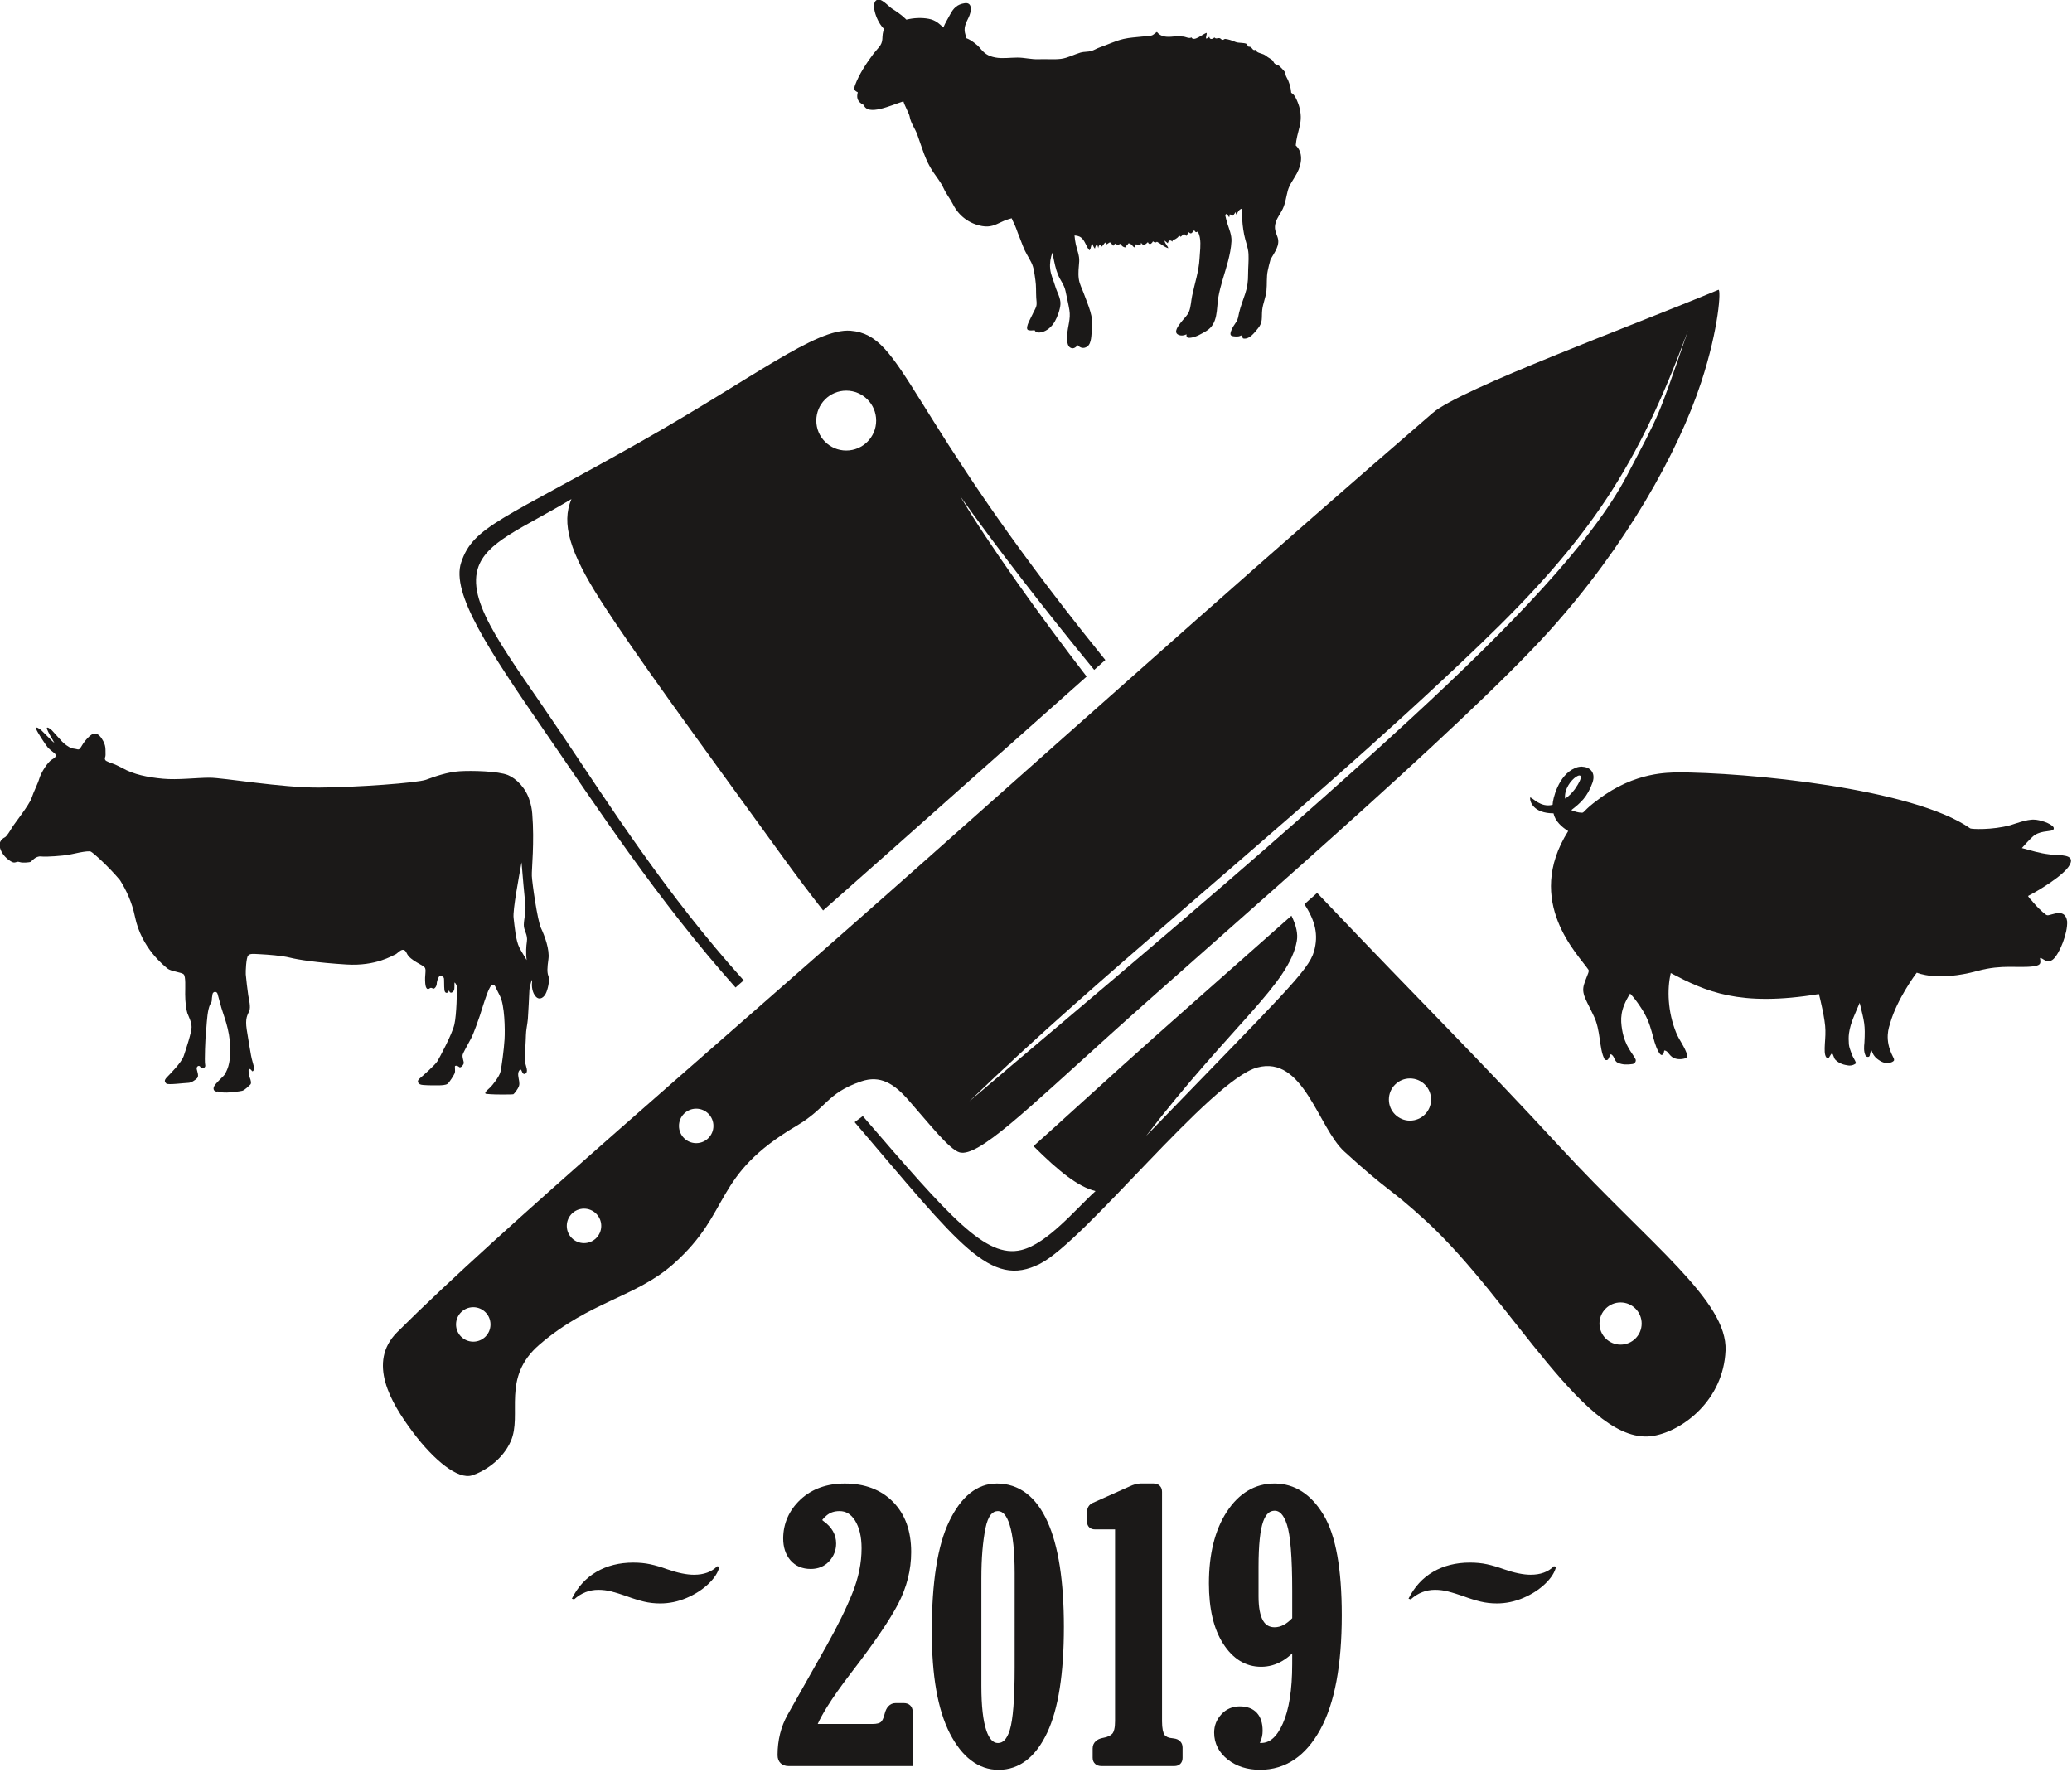
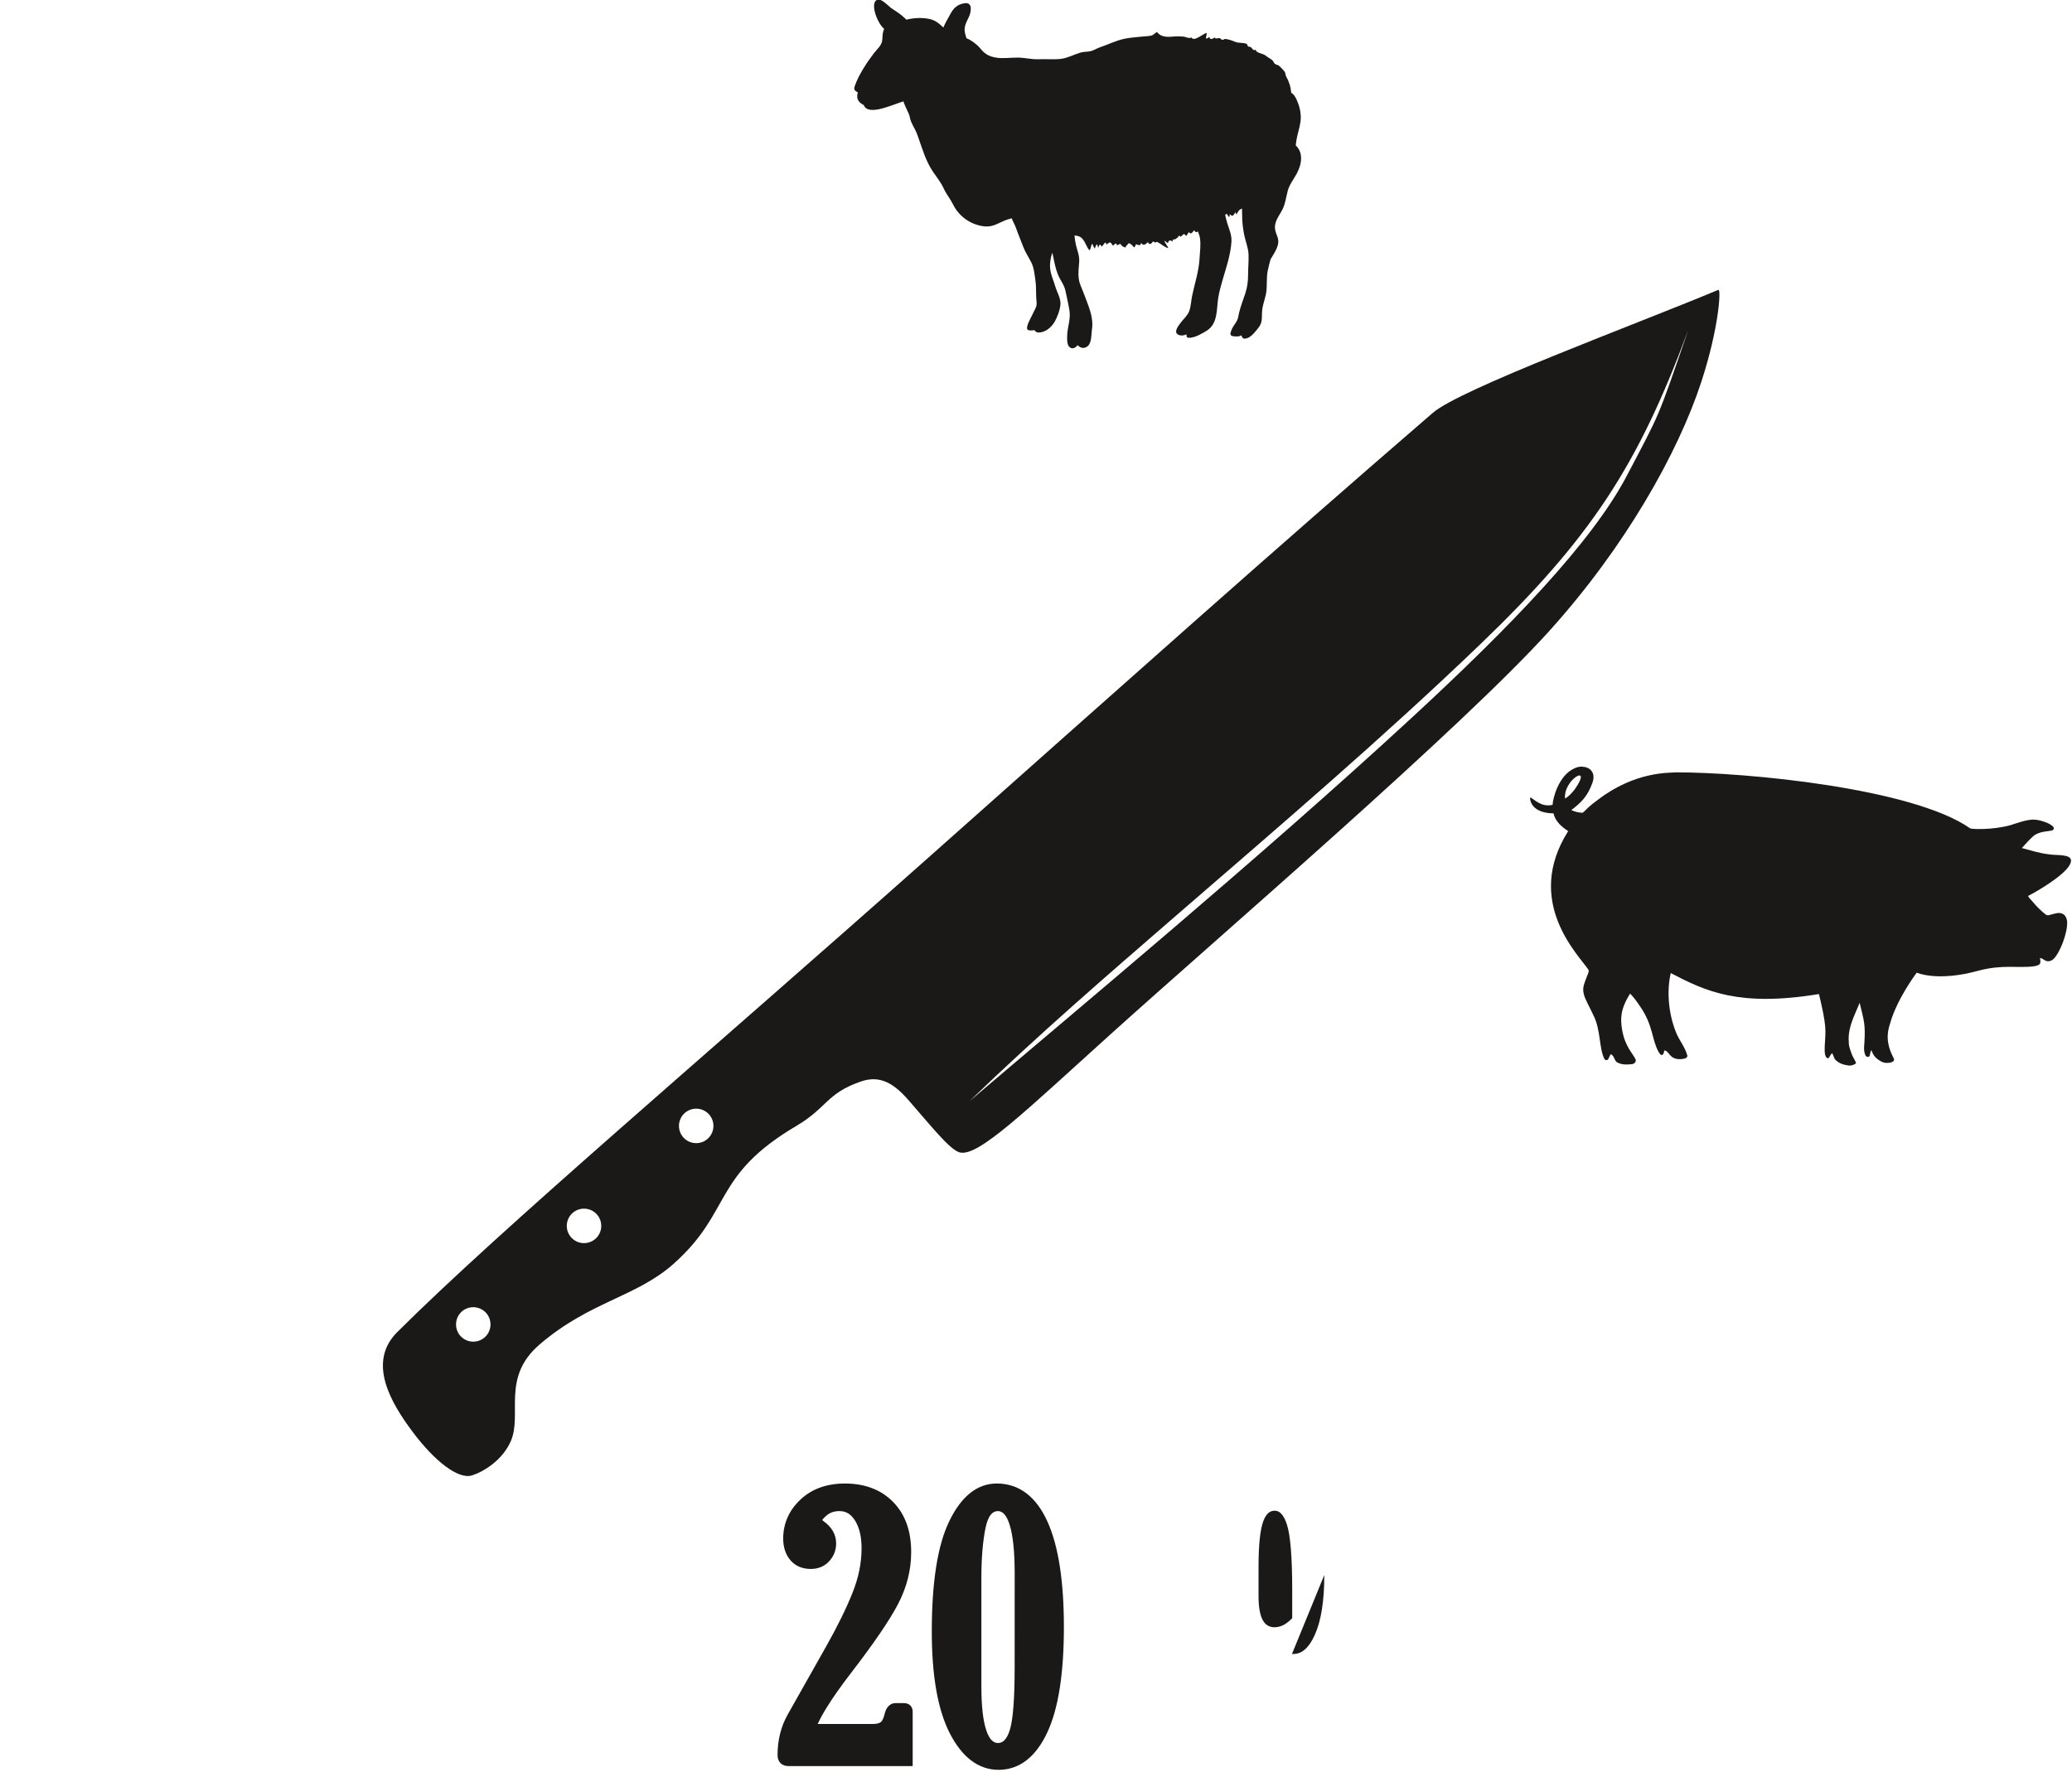
<svg xmlns="http://www.w3.org/2000/svg" xmlns:ns1="http://sodipodi.sourceforge.net/DTD/sodipodi-0.dtd" xmlns:ns2="http://www.inkscape.org/namespaces/inkscape" id="svg2" viewBox="0 0 100 86" height="86" width="100" version="1.1" ns1:docname="logo-bez-kruhu.svg" ns2:version="1.1.2 (0a00cf5339, 2022-02-04)">
  <ns1:namedview pagecolor="#ffffff" bordercolor="#666666" borderopacity="1" objecttolerance="10" gridtolerance="10" guidetolerance="10" ns2:pageopacity="0" ns2:pageshadow="2" ns2:window-width="1862" ns2:window-height="1050" id="namedview12" showgrid="false" ns2:pagecheckerboard="true" fit-margin-top="0" fit-margin-left="0" fit-margin-right="0" fit-margin-bottom="0" ns2:zoom="0.97153799" ns2:cx="198.65409" ns2:cy="-64.845637" ns2:window-x="58" ns2:window-y="30" ns2:window-maximized="1" ns2:current-layer="svg2" ns2:document-rotation="0" />
  <defs id="defs4">
    <style id="style837" type="text/css">
    .fil0 {fill:black;fill-rule:nonzero}
    .fil1 {fill:#F50D27;fill-rule:nonzero}
    .fil2 {fill:white;fill-rule:nonzero}
   </style>
    <style type="text/css" id="style6">
    .fil0 {fill:#2D5795;fill-rule:nonzero}
   </style>
    <style type="text/css" id="style6-0">
    .fil0 {fill:#2D5795;fill-rule:nonzero}
   </style>
  </defs>
  <g transform="matrix(1.333,0,0,-1.333,-373.098,1161.113)" ns2:label="Petr Mach - logo arboristika" id="g823" />
  <g transform="matrix(1.333,0,0,-1.333,-373.098,1161.113)" ns2:label="Petr Mach - logo arboristika" id="g834" />
  <g id="Layer1008" transform="matrix(0.757,0,0,0.757,-137.783,-101.21)">
    <path d="m 207.338,218.624 c 6.616,-6.59 19.387,-17.396 33.735,-30.137 12.789,-11.356 21.977,-19.57 32.287,-28.467 1.777,-1.533 12.711,-5.551 18.209,-7.844 0.178,-0.074 0.038,2.424 -1.092,5.875 -1.481,4.522 -4.847,10.504 -9.675,15.858 -5.579,6.187 -21.093,19.509 -27.951,25.694 -5.429,4.896 -8.477,7.882 -9.657,7.564 -0.647,-0.174 -1.921,-1.808 -3.277,-3.35 -0.907,-1.031 -1.783,-1.594 -3.005,-1.175 -2.211,0.758 -2.16,1.675 -4.118,2.83 -5.406,3.192 -4.076,5.447 -7.832,8.793 -2.397,2.135 -5.353,2.398 -8.557,5.156 -2.45,2.109 -1.076,4.446 -1.828,6.157 -0.532,1.21 -1.714,1.94 -2.475,2.181 -0.875,0.277 -2.397,-0.926 -3.776,-2.767 -1.407,-1.878 -2.917,-4.446 -0.987,-6.369 z m 19.06,-14.245 c 0.607,0 1.099,0.492 1.099,1.099 0,0.607 -0.492,1.099 -1.099,1.099 -0.607,0 -1.099,-0.492 -1.099,-1.099 0,-0.607 0.492,-1.099 1.099,-1.099 z m -7.152,6.374 c 0.607,0 1.099,0.492 1.099,1.099 0,0.607 -0.492,1.099 -1.099,1.099 -0.607,0 -1.099,-0.492 -1.099,-1.099 0,-0.607 0.492,-1.099 1.099,-1.099 z m -7.061,6.282 c 0.607,0 1.099,0.492 1.099,1.099 0,0.607 -0.492,1.099 -1.099,1.099 -0.607,0 -1.099,-0.492 -1.099,-1.099 0,-0.607 0.492,-1.099 1.099,-1.099 z m 31.623,-13.12 c 4.349,-4.207 8.883,-8.118 13.262,-11.911 6.594,-5.71 13.012,-11.181 19.304,-17.219 7.059,-6.774 10.085,-11.421 13.275,-20.055 -2.018,5.847 -1.742,5.149 -3.919,9.299 -2.232,4.253 -7.447,9.646 -13.745,15.457 -9.735,8.984 -21.558,18.781 -28.178,24.429 z" style="fill:#1b1918;fill-rule:evenodd" id="path21607" />
-     <path d="m 215.124,194.108 c -0.233,-0.462 -0.295,-1.285 -0.368,-1.888 -0.063,-0.517 0.342,-2.614 0.506,-3.546 0.056,0.729 0.196,2.269 0.24,2.655 0.055,0.48 -0.083,0.92 -0.095,1.322 -0.012,0.379 0.271,0.626 0.196,1.082 -0.044,0.268 -0.074,0.748 -0.013,1.175 -0.173,-0.291 -0.36,-0.588 -0.466,-0.798 z m 1.853,0.733 c 0.086,-0.597 -0.238,-1.476 -0.47,-1.965 -0.233,-0.489 -0.569,-2.901 -0.588,-3.332 -0.019,-0.431 0.176,-2.125 0.026,-3.973 -0.024,-0.302 -0.08,-0.567 -0.158,-0.8 -0.229,-0.823 -0.864,-1.444 -1.389,-1.659 -0.626,-0.257 -2.321,-0.295 -3.095,-0.244 -0.774,0.051 -1.572,0.334 -2.125,0.539 -0.553,0.206 -4.471,0.488 -6.842,0.501 -2.371,0.013 -6.093,-0.629 -6.952,-0.629 -0.86,0 -2.039,0.154 -2.997,0.064 -0.958,-0.09 -1.851,-0.268 -2.575,-0.679 v 0 c -0.24,-0.125 -0.483,-0.245 -0.68,-0.308 -0.121,-0.038 -0.235,-0.088 -0.343,-0.144 -0.076,-0.039 -0.11,-0.132 -0.081,-0.215 0.023,-0.066 0.035,-0.125 0.033,-0.174 -0.015,-0.359 0.056,-0.586 -0.245,-1.042 -0.39,-0.591 -0.725,-0.216 -0.969,0.048 -0.133,0.143 -0.276,0.361 -0.397,0.567 -0.04,0.068 -0.119,0.101 -0.191,0.073 -2e-4,-1e-4 -3e-4,-2e-4 -5e-4,-2e-4 -0.032,-0.013 -0.175,-0.038 -0.337,-0.062 -0.015,-0.002 -0.029,-0.006 -0.043,-0.012 -0.199,-0.09 -0.452,-0.267 -0.598,-0.43 -0.202,-0.225 -0.557,-0.62 -0.638,-0.704 -0.081,-0.085 -0.386,-0.307 -0.312,-0.08 0.051,0.155 0.284,0.572 0.467,0.876 -0.064,-0.047 -0.123,-0.096 -0.171,-0.145 -0.213,-0.214 -0.588,-0.588 -0.673,-0.668 -0.085,-0.08 -0.4,-0.285 -0.315,-0.062 0.085,0.223 0.588,0.98 0.724,1.149 0.085,0.105 0.301,0.279 0.452,0.396 0.088,0.068 0.09,0.205 0.003,0.274 -0.05,0.039 -0.112,0.084 -0.191,0.132 -0.264,0.16 -0.681,0.829 -0.784,1.185 -0.102,0.356 -0.358,0.829 -0.502,1.265 -0.145,0.436 -1.125,1.666 -1.252,1.889 -0.128,0.223 -0.341,0.552 -0.434,0.597 -0.091,0.043 -0.346,0.206 -0.357,0.488 -6e-4,0.013 4e-4,0.027 0.002,0.04 0.085,0.585 0.562,0.935 0.789,1.049 0.23,0.116 0.273,-0.062 0.486,0.009 0.213,0.071 0.596,0.018 0.681,0 0.085,-0.018 0.324,-0.401 0.699,-0.356 0.375,0.044 1.38,-0.053 1.653,-0.089 0.273,-0.036 1.32,-0.321 1.525,-0.214 0.163,0.085 1.159,0.984 1.841,1.806 0.005,0.006 0.01,0.013 0.015,0.02 0.392,0.622 0.762,1.409 0.947,2.316 0.409,2.004 1.851,3.117 2.072,3.306 0.221,0.188 0.909,0.231 1.04,0.377 0.131,0.146 0.09,0.796 0.09,1.268 0,0.471 0.066,0.993 0.139,1.199 0.074,0.206 0.27,0.557 0.27,0.891 0,0.334 -0.352,1.396 -0.499,1.833 -0.147,0.437 -0.868,1.147 -1.073,1.362 -0.205,0.214 -0.139,0.3 -0.041,0.403 0.098,0.103 1.187,-0.043 1.384,-0.043 0.197,0 0.45,-0.163 0.581,-0.3 0.131,-0.137 0.008,-0.411 -0.025,-0.582 -0.033,-0.171 0.164,-0.283 0.237,-0.128 0.074,0.154 0.36,0.06 0.303,-0.137 -0.057,-0.197 0.016,-1.841 0.049,-2.072 0.033,-0.231 0.057,-1.036 0.164,-1.473 0.106,-0.437 0.205,-0.411 0.205,-0.557 0,-0.072 0.016,-0.23 0.05,-0.411 0.033,-0.178 0.272,-0.19 0.32,-0.016 0.079,0.287 0.171,0.626 0.244,0.889 0.139,0.497 0.524,1.336 0.565,2.509 0.041,1.173 -0.27,1.559 -0.328,1.704 -0.057,0.146 -0.671,0.617 -0.729,0.874 -0.057,0.257 0.237,0.283 0.27,0.24 0.057,0.069 0.352,0.077 0.565,0.077 0.213,0 0.811,-0.069 0.983,-0.111 0.172,-0.043 0.426,-0.317 0.516,-0.394 0.09,-0.077 0.033,-0.283 -0.033,-0.454 -0.066,-0.171 -0.098,-0.471 -0.057,-0.531 0.041,-0.06 0.147,0.034 0.197,0.111 0.049,0.077 0.147,-0.06 0.139,-0.18 -0.008,-0.12 -0.156,-0.557 -0.197,-0.814 -0.041,-0.257 -0.164,-0.908 -0.274,-1.64 -0.111,-0.732 0.049,-0.925 0.16,-1.182 0.111,-0.257 -0.025,-0.771 -0.061,-0.989 -0.037,-0.218 -0.147,-1.156 -0.16,-1.349 -0.012,-0.193 0.025,-1.053 0.147,-1.195 0.123,-0.141 0.282,-0.116 0.786,-0.09 0.504,0.026 1.363,0.09 1.879,0.218 0.516,0.129 1.72,0.321 3.611,0.437 1.892,0.116 2.936,-0.582 3.1,-0.634 0.164,-0.051 0.508,-0.591 0.737,-0.086 0.229,0.505 1.101,0.745 1.175,0.957 0.074,0.212 -0.037,0.392 0.006,0.957 0.031,0.405 0.178,0.414 0.286,0.323 0.054,-0.045 0.128,-0.034 0.185,0.007 0.117,0.085 0.26,-0.16 0.26,-0.272 0,-0.141 0.074,-0.392 0.16,-0.495 0.086,-0.103 0.264,0.026 0.295,0.096 0.031,0.071 0.006,0.52 0.037,0.777 0.031,0.257 0.252,0.212 0.289,0.019 0.092,0.302 0.295,0.064 0.326,-0.007 0.031,-0.071 0.025,-0.398 0.025,-0.469 0,-0.067 0.089,0.04 0.135,0.166 0.005,0.015 0.008,0.03 0.01,0.046 0.025,0.29 -0.008,1.826 -0.15,2.44 -0.147,0.636 -0.944,2.107 -1.079,2.338 -0.135,0.231 -0.938,0.942 -1.13,1.101 -0.192,0.158 -0.119,0.3 0.021,0.377 0.139,0.077 0.901,0.064 1.138,0.064 0.237,0 0.491,-0.013 0.61,-0.094 0.119,-0.081 0.434,-0.593 0.468,-0.693 0.034,-0.1 0,-0.334 0.006,-0.414 0.006,-0.08 0.163,-0.064 0.273,0.032 0.111,0.096 0.295,-0.177 0.295,-0.263 0,-0.087 -0.107,-0.366 -0.077,-0.507 0.031,-0.141 0.347,-0.687 0.537,-1.047 0.19,-0.36 0.491,-1.252 0.561,-1.454 0.07,-0.201 0.254,-0.835 0.446,-1.353 0.106,-0.286 0.186,-0.437 0.251,-0.537 0.07,-0.108 0.224,-0.101 0.282,0.015 0.059,0.119 0.142,0.304 0.302,0.612 0.307,0.591 0.332,2.145 0.295,2.775 -0.037,0.629 -0.184,1.721 -0.258,2.055 -0.074,0.334 -0.54,0.886 -0.626,0.976 -0.086,0.09 -0.332,0.283 -0.344,0.372 -0.012,0.09 0.086,0.064 0.332,0.09 0.246,0.026 1.413,0.026 1.462,0 0.049,-0.026 0.295,-0.334 0.356,-0.527 0.061,-0.193 -0.025,-0.424 -0.049,-0.655 -0.025,-0.231 0.061,-0.36 0.147,-0.385 0.086,-0.026 0.098,0.373 0.307,0.257 0.209,-0.116 0.037,-0.463 -0.012,-0.694 -0.049,-0.231 0.049,-1.49 0.049,-1.773 0,-0.283 0.098,-0.706 0.123,-1.015 0.025,-0.308 0.086,-1.542 0.098,-1.85 0.008,-0.19 0.09,-0.428 0.152,-0.656 0.016,0.079 0.023,0.145 0.015,0.19 -0.032,0.198 0.011,0.654 0.251,0.896 0.24,0.242 0.532,0.052 0.667,-0.296 0.136,-0.348 0.21,-0.818 0.124,-1.038 -0.086,-0.22 -0.073,-0.525 0.005,-1.073 z" style="fill:#1b1918;fill-rule:evenodd" id="path21609" />
    <path d="m 281.793,184.609 c 0.25,-0.145 0.445,-0.369 0.622,-0.596 1.179,-1.692 -0.752,-0.623 -0.622,0.596 z m 1.092,-2.035 h -0.069 c -0.142,0.005 -0.284,0.038 -0.409,0.101 -1.04,0.445 -1.405,1.969 -1.409,2.333 -0.782,0.193 -1.272,-0.469 -1.432,-0.469 -0.033,0.285 0.221,1.01 1.489,1.011 0.108,0.51 0.524,0.866 0.936,1.133 -2.844,4.506 0.665,7.897 1.297,8.845 0.027,0.064 0.004,0.138 -0.016,0.201 -0.318,0.853 -0.501,1.024 -0.065,1.895 0.141,0.269 0.266,0.546 0.401,0.818 0.467,0.925 0.345,2.084 0.69,2.76 0.039,0.099 0.197,0.111 0.247,0.017 0.055,-0.102 0.096,-0.211 0.154,-0.312 0.255,0.083 0.213,0.45 0.458,0.542 0.283,0.138 0.613,0.132 0.917,0.087 0.144,-0.008 0.268,-0.16 0.214,-0.304 -0.195,-0.403 -0.682,-0.818 -0.862,-1.905 -0.097,-0.622 -0.146,-1.24 0.514,-2.285 0.247,0.254 0.453,0.545 0.651,0.839 0.82,1.193 0.724,2.081 1.16,2.874 0.053,0.075 0.098,0.183 0.196,0.204 0.143,-0.015 0.143,-0.18 0.169,-0.29 0.195,0.005 0.276,0.21 0.401,0.329 0.237,0.251 0.619,0.265 0.93,0.175 0.095,-0.021 0.173,-0.123 0.129,-0.221 -0.148,-0.521 -0.514,-0.938 -0.709,-1.438 -0.527,-1.302 -0.581,-2.734 -0.336,-3.78 2.213,1.16 4.359,2.174 9.445,1.338 0.044,0.162 0.415,1.646 0.413,2.32 0.023,0.731 -0.197,1.67 0.158,1.782 0.138,-0.064 0.14,-0.258 0.279,-0.326 0.071,0.12 0.1,0.26 0.169,0.38 0.199,0.225 0.491,0.345 0.781,0.383 0.198,0.049 0.415,0.002 0.571,-0.132 -0.068,-0.209 -0.211,-0.382 -0.282,-0.59 -0.067,-0.203 -0.157,-0.401 -0.179,-0.616 -0.017,-0.231 -0.022,-0.464 0.007,-0.693 0.094,-0.69 0.421,-1.314 0.682,-1.948 0.3,1.238 0.363,1.383 0.302,2.536 -0.028,0.267 -0.05,0.557 0.063,0.807 0.043,0.116 0.244,0.156 0.277,0.013 0.023,-0.118 0.043,-0.238 0.101,-0.346 0.058,0.123 0.097,0.257 0.184,0.364 0.096,0.138 0.233,0.237 0.373,0.324 0.124,0.075 0.263,0.136 0.41,0.131 0.164,0.003 0.355,-0.013 0.473,-0.144 0.035,-0.095 -0.028,-0.181 -0.067,-0.261 -0.566,-1.105 -0.251,-1.851 -0.158,-2.174 0.434,-1.484 1.567,-3.033 1.683,-3.174 0,0 1.293,0.592 3.885,-0.114 1.568,-0.427 2.558,-0.162 3.562,-0.29 0.135,-0.026 0.288,-0.042 0.39,-0.146 0.081,-0.114 0.032,-0.259 0.017,-0.385 0.192,0.011 0.313,0.215 0.509,0.205 0.137,0.01 0.267,-0.055 0.363,-0.152 0.396,-0.381 0.901,-1.65 0.86,-2.386 -0.024,-0.2 -0.116,-0.422 -0.315,-0.496 -0.22,-0.097 -0.454,7e-4 -0.672,0.05 -0.116,0.024 -0.253,0.098 -0.363,0.018 -0.299,-0.224 -0.563,-0.494 -0.807,-0.778 -0.106,-0.145 -0.257,-0.253 -0.338,-0.416 0.535,-0.263 2.284,-1.291 2.652,-1.97 0.061,-0.109 0.089,-0.199 0.091,-0.273 v -0.002 c 0.007,-0.453 -0.977,-0.325 -1.408,-0.411 -0.588,-0.066 -1.156,-0.246 -1.727,-0.399 0.217,-0.242 0.434,-0.484 0.671,-0.707 0.415,-0.402 1.061,-0.337 1.282,-0.427 0.08,-0.026 0.107,-0.126 0.064,-0.195 -0.173,-0.26 -0.904,-0.476 -1.212,-0.481 -0.475,-0.039 -1.327,0.294 -1.524,0.349 -1.187,0.328 -2.507,0.255 -2.57,0.209 -3.655,-2.566 -14.276,-3.581 -18.783,-3.574 -0.319,0.046 -2.543,-0.108 -4.97,1.758 -0.888,0.647 -0.86,0.839 -1.022,0.815 -0.229,-0.005 -0.452,-0.076 -0.661,-0.167 0.582,-0.448 1.025,-0.831 1.351,-1.751 0.23,-0.673 -0.195,-1 -0.655,-1.016 z" style="fill:#1b1918;fill-rule:evenodd" id="path21611" />
    <path d="m 247.973,154.745 c -0.139,0.027 -0.387,0.038 -0.448,-0.031 -0.149,-0.173 0.241,-0.798 0.314,-0.974 0.073,-0.175 0.183,-0.326 0.237,-0.507 0.053,-0.179 0.011,-0.364 0.001,-0.55 -0.02,-0.385 0.004,-0.755 -0.054,-1.13 -0.059,-0.38 -0.085,-0.784 -0.267,-1.135 -0.179,-0.349 -0.397,-0.67 -0.529,-1.038 -0.13,-0.362 -0.3,-0.742 -0.427,-1.11 -0.078,-0.224 -0.202,-0.435 -0.288,-0.655 -0.239,0.06 -0.468,0.147 -0.637,0.229 -0.442,0.21 -0.736,0.357 -1.248,0.267 -0.814,-0.141 -1.495,-0.655 -1.857,-1.385 -0.18,-0.362 -0.431,-0.654 -0.598,-1.024 -0.179,-0.392 -0.435,-0.693 -0.679,-1.056 -0.494,-0.737 -0.696,-1.532 -0.999,-2.364 -0.153,-0.419 -0.416,-0.724 -0.488,-1.156 -0.031,-0.181 -0.317,-0.688 -0.398,-0.965 -0.808,0.255 -2.256,0.948 -2.528,0.232 -0.085,-0.036 -0.169,-0.09 -0.249,-0.166 -0.202,-0.194 -0.185,-0.417 -0.132,-0.646 -0.024,-0.009 -0.045,-0.02 -0.064,-0.03 -0.192,-0.115 -0.186,-0.207 -0.109,-0.42 0.248,-0.683 0.736,-1.427 1.19,-2.024 0.242,-0.319 0.53,-0.505 0.55,-0.918 0.011,-0.207 0.018,-0.461 0.118,-0.639 -0.474,-0.431 -0.856,-1.551 -0.518,-1.823 0.292,-0.234 0.762,0.358 0.999,0.511 0.292,0.19 0.589,0.381 0.848,0.631 0.027,0.026 0.056,0.054 0.084,0.083 0.456,-0.112 0.964,-0.142 1.432,-0.052 0.439,0.084 0.662,0.314 0.928,0.554 0.111,-0.288 0.303,-0.59 0.424,-0.821 0.21,-0.401 0.445,-0.657 0.933,-0.728 0.532,-0.078 0.418,0.562 0.263,0.885 -0.199,0.415 -0.354,0.687 -0.21,1.135 0.024,0.072 0.044,0.144 0.062,0.214 0.276,0.086 0.719,0.447 0.828,0.582 0.297,0.369 0.517,0.549 1.013,0.643 0.443,0.085 0.946,0.006 1.408,0.006 0.466,0 0.906,0.127 1.364,0.105 0.454,-0.021 0.959,0.032 1.415,-0.024 0.432,-0.055 0.835,-0.282 1.248,-0.402 0.221,-0.064 0.46,-0.034 0.68,-0.099 0.195,-0.056 0.346,-0.164 0.544,-0.231 0.502,-0.171 0.995,-0.417 1.523,-0.538 0.379,-0.087 0.792,-0.107 1.17,-0.149 0.165,-0.018 0.371,-0.021 0.542,-0.054 0.218,-0.043 0.202,-0.12 0.408,-0.24 0.255,0.328 0.63,0.333 1.058,0.29 0.207,-0.02 0.43,-0.007 0.599,0.001 0.188,0.009 0.389,0.156 0.546,0.056 0.146,0.314 0.775,-0.265 0.973,-0.288 0.004,0.126 -0.058,0.233 -0.046,0.36 0.084,-0.014 0.153,-0.035 0.208,-0.118 0.017,0.203 0.213,0.168 0.325,0.048 0.111,0.126 0.195,0.02 0.333,0.046 0.083,0.016 0.1,0.102 0.19,0.107 0.06,0.003 0.128,-0.064 0.162,-0.06 0.234,0.026 0.44,0.102 0.653,0.191 0.222,0.092 0.517,0.027 0.728,0.13 0.017,0.008 0.059,0.137 0.086,0.161 0.027,0.024 0.125,0.008 0.172,0.044 0.121,0.095 0.123,0.238 0.315,0.168 0.017,0.184 0.342,0.223 0.493,0.292 0.124,0.056 0.189,0.118 0.272,0.176 0.063,0.044 0.179,0.105 0.272,0.178 0.089,0.07 0.095,0.17 0.17,0.237 0.082,0.073 0.209,0.076 0.286,0.143 0.091,0.08 0.29,0.287 0.359,0.386 0.024,0.033 0.052,0.21 0.074,0.265 0.033,0.087 0.1,0.183 0.136,0.268 0.072,0.172 0.132,0.355 0.164,0.545 0.013,0.084 0.025,0.169 0.034,0.254 0.03,0.017 0.057,0.035 0.08,0.053 0.166,0.134 0.247,0.342 0.326,0.531 0.158,0.381 0.243,0.834 0.184,1.262 -0.057,0.407 -0.205,0.812 -0.266,1.208 -0.015,0.099 -0.026,0.2 -0.036,0.3 0.469,0.432 0.415,1.137 0.071,1.781 -0.194,0.363 -0.47,0.703 -0.578,1.099 -0.104,0.383 -0.146,0.789 -0.32,1.16 -0.142,0.302 -0.35,0.545 -0.448,0.86 -0.12,0.388 -0.01,0.595 0.115,0.947 0.175,0.499 -0.177,0.948 -0.446,1.414 -0.077,0.259 -0.134,0.515 -0.177,0.713 -0.091,0.415 -0.04,0.868 -0.084,1.287 -0.042,0.42 -0.228,0.819 -0.272,1.234 -0.05,0.478 0.059,0.77 -0.265,1.162 -0.208,0.252 -0.554,0.738 -0.953,0.645 -0.045,-0.064 -0.087,-0.129 -0.121,-0.197 -0.088,0.061 -0.192,0.081 -0.374,0.07 -0.29,-0.018 -0.365,-0.064 -0.272,-0.34 0.076,-0.223 0.202,-0.388 0.328,-0.58 0.132,-0.203 0.132,-0.378 0.187,-0.604 0.098,-0.403 0.261,-0.818 0.387,-1.202 0.138,-0.418 0.184,-0.779 0.184,-1.24 0,-0.437 0.049,-0.85 0.027,-1.287 -0.022,-0.429 -0.197,-0.815 -0.278,-1.235 -0.083,-0.428 -0.131,-0.832 -0.13,-1.287 0,-0.125 -9e-4,-0.249 -0.007,-0.373 -0.006,0.001 -0.014,0.002 -0.02,0.005 -0.218,0.072 -0.218,0.23 -0.354,0.367 -0.005,-0.044 -0.032,-0.1 -0.031,-0.154 -0.143,0.172 -0.163,0.359 -0.371,0.133 0.006,0.074 -0.034,0.134 -0.038,0.204 -0.057,-0.064 -0.107,-0.153 -0.164,-0.229 -0.029,0.025 -0.062,0.051 -0.096,0.075 0.043,0.173 0.077,0.348 0.132,0.523 0.113,0.363 0.291,0.748 0.27,1.157 -0.023,0.437 -0.111,0.852 -0.216,1.261 -0.2,0.774 -0.493,1.546 -0.626,2.338 -0.121,0.727 -7e-4,1.667 -0.763,2.121 -0.283,0.168 -0.648,0.384 -0.977,0.426 -0.258,0.034 -0.3,-0.03 -0.282,-0.213 -0.17,0.08 -0.354,0.108 -0.527,0.023 -0.328,-0.158 0.013,-0.575 0.163,-0.776 0.179,-0.24 0.427,-0.438 0.531,-0.721 0.116,-0.316 0.122,-0.669 0.191,-0.992 0.162,-0.776 0.427,-1.556 0.47,-2.363 0.022,-0.435 0.095,-0.885 0.025,-1.314 -0.024,-0.142 -0.073,-0.281 -0.13,-0.42 -0.08,0.061 -0.16,0.09 -0.23,-0.077 -0.104,0.101 -0.188,0.319 -0.346,0.126 -0.071,0.073 -0.102,0.175 -0.165,0.243 -0.03,-0.047 -0.104,-0.079 -0.135,-0.133 -0.085,0.047 -0.136,0.12 -0.218,0.185 -0.022,-0.027 -0.081,-0.054 -0.102,-0.078 -0.086,0.156 -0.177,0.173 -0.252,0.233 -0.057,0.045 -0.178,-0.048 -0.168,0.154 -0.164,-0.13 -0.244,-0.091 -0.301,0.104 -0.067,-0.05 -0.143,-0.114 -0.206,-0.17 0.003,0.182 0.194,0.319 0.235,0.487 -0.278,-0.089 -0.477,-0.289 -0.725,-0.413 -0.078,0.076 -0.177,0.042 -0.251,-0.028 -0.079,0.15 -0.23,0.27 -0.325,0.053 -0.136,0.133 -0.296,0.283 -0.435,0.033 0.002,0.243 -0.177,0.145 -0.322,0.1 -0.017,0.072 -0.073,0.13 -0.092,0.202 -0.115,-0.035 -0.136,-0.156 -0.239,-0.208 -0.21,-0.105 -0.108,-0.045 -0.252,0.073 -0.14,0.116 0.019,0.167 -0.181,0.117 -0.091,-0.022 -0.194,-0.146 -0.246,-0.214 -0.043,0.043 -0.147,0.065 -0.191,0.1 -0.013,-0.041 -0.067,-0.086 -0.08,-0.127 -0.066,0.047 -0.128,0.066 -0.164,0.153 -0.101,-0.051 -0.113,-0.198 -0.218,-0.211 -0.052,-0.006 -0.166,0.121 -0.24,0.13 -0.004,-0.314 -0.201,0.08 -0.277,0.139 -0.015,-0.036 -0.093,-0.103 -0.108,-0.139 -0.07,0.053 -0.113,0.142 -0.115,0.237 -0.028,-0.071 -0.049,-0.202 -0.097,-0.259 -0.056,0.088 -0.1,0.186 -0.12,0.285 -0.079,-0.077 -0.12,-0.201 -0.164,-0.31 -0.111,0.113 -0.068,0.305 -0.184,0.42 -0.211,-0.229 -0.269,-0.605 -0.537,-0.818 -0.104,-0.083 -0.263,-0.116 -0.415,-0.128 0.016,0.195 0.043,0.387 0.084,0.574 0.076,0.349 0.239,0.711 0.215,1.078 -0.024,0.386 -0.078,0.71 -0.028,1.103 0.046,0.355 0.212,0.634 0.333,0.972 0.265,0.739 0.63,1.462 0.508,2.257 -0.048,0.313 -0.005,0.894 -0.304,1.098 -0.232,0.159 -0.457,0.078 -0.611,-0.09 -0.128,0.168 -0.322,0.288 -0.519,0.119 -0.175,-0.15 -0.153,-0.574 -0.143,-0.783 0.028,-0.54 0.233,-1.001 0.138,-1.576 -0.064,-0.389 -0.165,-0.813 -0.246,-1.207 -0.083,-0.406 -0.325,-0.667 -0.483,-1.051 -0.144,-0.35 -0.228,-0.779 -0.304,-1.157 -0.018,-0.081 -0.037,-0.163 -0.054,-0.244 -0.114,0.335 -0.174,0.679 -0.137,1.034 0.043,0.408 0.213,0.726 0.321,1.107 0.108,0.375 0.358,0.755 0.334,1.15 -0.02,0.337 -0.194,0.809 -0.362,1.103 -0.184,0.323 -0.498,0.609 -0.863,0.683 -0.249,0.051 -0.381,-0.021 -0.43,-0.144 z m 10.161,-7.022 c -4e-4,-0.002 -4e-4,-0.005 -0.001,-0.007 -0.009,-0.002 -0.006,0.001 0.001,0.007 z" style="fill:#1b1918;fill-rule:evenodd" id="path21613" />
-     <path d="m 252.182,175.401 0.3,0.372 -0.71,0.631 c -3.018,-3.674 -6.303,-7.905 -8.537,-11.067 1.693,2.896 5.166,7.747 8.056,11.493 -3.894,3.458 -8.01,7.119 -12.481,11.089 -1.454,1.291 -2.896,2.567 -4.321,3.825 -0.823,-1.05 -1.664,-2.163 -2.521,-3.345 -5.754,-7.934 -9.484,-13.019 -11.662,-16.418 -1.977,-3.086 -2.518,-4.923 -1.863,-6.465 -3.143,1.886 -5.464,2.712 -5.976,4.455 -0.674,2.298 1.975,5.487 5.333,10.494 3.049,4.546 6.743,10.316 11.603,15.709 l 0.023,0.025 -0.52,0.456 c -4.973,-5.577 -8.91,-11.607 -12.122,-16.265 -3.632,-5.266 -6.021,-8.878 -5.371,-10.829 0.774,-2.325 2.617,-2.704 11.513,-7.74 7.089,-4.013 11.109,-7.221 13.318,-7.038 3.431,0.285 3.313,4.969 15.936,20.616 z m 13.804,15.223 0.483,0.507 c 6.25,6.57 9.647,9.892 15.053,15.747 5.7,6.174 10.64,9.753 10.503,12.922 -0.136,3.131 -2.677,5.089 -4.572,5.434 -4.294,0.781 -8.973,-8.611 -14.547,-13.716 -2.362,-2.163 -2.341,-1.797 -5.192,-4.411 -1.674,-1.535 -2.599,-6.16 -5.554,-5.352 -2.975,0.814 -10.954,11.043 -13.84,12.51 -3.175,1.614 -5.104,-1.164 -11.819,-9.026 0.184,-0.136 0.357,-0.274 0.519,-0.387 5.574,6.465 7.832,9.082 10.101,8.54 1.668,-0.398 3.499,-2.642 4.738,-3.76 -1.104,-0.268 -2.341,-1.254 -3.956,-2.866 1.567,-1.398 3.411,-3.091 5.554,-5.024 2.762,-2.491 6.654,-5.914 10.89,-9.665 0.308,0.627 0.422,1.151 0.344,1.606 -0.474,2.748 -4.19,5.39 -9.602,12.425 8.656,-8.961 10.356,-10.52 10.702,-11.77 0.288,-1.04 0.081,-1.931 -0.617,-2.994 z m 19.345,26.108 c 0.743,0 1.345,0.602 1.345,1.345 0,0.743 -0.602,1.345 -1.345,1.345 -0.743,0 -1.345,-0.602 -1.345,-1.345 0,-0.743 0.602,-1.345 1.345,-1.345 z m -13.427,-14.28 c 0.743,0 1.345,0.602 1.345,1.345 0,0.743 -0.602,1.345 -1.345,1.345 -0.743,0 -1.345,-0.602 -1.345,-1.345 0,-0.743 0.602,-1.345 1.345,-1.345 z m -35.941,-43.848 c 1.054,0 1.909,0.854 1.909,1.909 0,1.054 -0.854,1.908 -1.909,1.908 -1.054,0 -1.908,-0.855 -1.908,-1.908 0,-1.054 0.854,-1.909 1.908,-1.909 z" style="fill:#1b1918;fill-rule:evenodd" id="path21615" />
-     <path d="m 221.943,235.451 c -0.36,-0.125 -0.676,-0.223 -0.95,-0.293 -0.274,-0.07 -0.551,-0.105 -0.833,-0.105 -0.579,0 -1.095,0.203 -1.548,0.61 l -0.141,-0.047 c 0.375,-0.751 0.899,-1.321 1.572,-1.712 0.672,-0.391 1.454,-0.587 2.346,-0.587 0.391,0 0.751,0.035 1.079,0.106 0.328,0.07 0.688,0.176 1.079,0.317 0.673,0.235 1.243,0.352 1.712,0.352 0.626,0 1.118,-0.18 1.478,-0.54 l 0.141,0.023 c -0.078,0.36 -0.309,0.723 -0.692,1.091 -0.383,0.368 -0.849,0.669 -1.396,0.903 -0.547,0.235 -1.11,0.352 -1.689,0.352 -0.36,0 -0.704,-0.039 -1.032,-0.117 -0.329,-0.078 -0.704,-0.196 -1.126,-0.352 z" style="fill:#1b1918;fill-rule:evenodd" id="path21617" />
-     <path d="m 275.284,235.451 c -0.36,-0.125 -0.676,-0.223 -0.95,-0.293 -0.274,-0.07 -0.551,-0.105 -0.833,-0.105 -0.579,0 -1.095,0.203 -1.548,0.61 l -0.141,-0.047 c 0.376,-0.751 0.899,-1.321 1.572,-1.713 0.672,-0.391 1.454,-0.587 2.346,-0.587 0.391,0 0.751,0.035 1.079,0.106 0.328,0.07 0.688,0.176 1.079,0.317 0.673,0.235 1.243,0.352 1.712,0.352 0.626,0 1.118,-0.18 1.478,-0.54 l 0.141,0.023 c -0.078,0.36 -0.309,0.723 -0.692,1.091 -0.383,0.368 -0.849,0.669 -1.396,0.903 -0.547,0.235 -1.11,0.352 -1.689,0.352 -0.36,0 -0.704,-0.039 -1.032,-0.117 -0.328,-0.078 -0.704,-0.196 -1.126,-0.352 z" style="fill:#1b1918;fill-rule:evenodd" id="path21619" />
-     <path d="m 264.397,239.104 c -0.203,0.196 -0.414,0.357 -0.633,0.485 -0.423,0.246 -0.873,0.37 -1.349,0.37 -0.494,0 -0.946,-0.126 -1.356,-0.378 -0.399,-0.246 -0.755,-0.612 -1.064,-1.094 -0.306,-0.475 -0.534,-1.036 -0.685,-1.682 -0.148,-0.636 -0.223,-1.356 -0.223,-2.161 0,-0.933 0.094,-1.78 0.282,-2.538 0.189,-0.766 0.475,-1.443 0.856,-2.027 0.388,-0.594 0.835,-1.042 1.339,-1.344 0.512,-0.306 1.079,-0.46 1.699,-0.46 0.644,0 1.232,0.17 1.76,0.511 0.517,0.333 0.975,0.83 1.37,1.487 0.392,0.649 0.685,1.512 0.878,2.59 0.191,1.063 0.286,2.334 0.286,3.812 0,1.587 -0.113,2.986 -0.339,4.196 -0.228,1.222 -0.572,2.25 -1.03,3.085 -0.465,0.848 -1.016,1.487 -1.651,1.916 -0.646,0.436 -1.375,0.655 -2.184,0.655 -0.822,0 -1.512,-0.219 -2.067,-0.656 -0.285,-0.227 -0.501,-0.483 -0.645,-0.767 -0.147,-0.289 -0.221,-0.605 -0.221,-0.947 0,-0.441 0.152,-0.829 0.456,-1.162 0.152,-0.168 0.329,-0.296 0.527,-0.382 0.198,-0.085 0.412,-0.129 0.642,-0.129 0.476,0 0.841,0.137 1.094,0.41 0.248,0.268 0.372,0.652 0.372,1.151 0,0.124 -0.013,0.248 -0.04,0.372 -0.026,0.12 -0.066,0.24 -0.12,0.359 l -0.019,0.037 0.09,0.003 c 0.268,0 0.512,-0.094 0.731,-0.283 0.239,-0.206 0.456,-0.524 0.646,-0.954 0.198,-0.444 0.347,-0.982 0.446,-1.61 0.101,-0.633 0.151,-1.362 0.151,-2.187 z m 0,-2.244 v -1.751 c 0,-1.066 -0.029,-1.952 -0.086,-2.659 -0.056,-0.695 -0.139,-1.213 -0.249,-1.551 -0.103,-0.321 -0.228,-0.556 -0.372,-0.706 -0.118,-0.122 -0.254,-0.184 -0.406,-0.184 -0.16,0 -0.297,0.05 -0.41,0.149 -0.13,0.114 -0.24,0.294 -0.328,0.54 -0.097,0.27 -0.171,0.642 -0.22,1.115 -0.05,0.481 -0.076,1.07 -0.076,1.765 v 1.892 c 0,0.701 0.096,1.218 0.287,1.548 0.163,0.281 0.408,0.422 0.735,0.422 0.199,0 0.396,-0.052 0.588,-0.155 0.179,-0.096 0.359,-0.238 0.537,-0.425 z" style="fill:#1b1918;fill-rule:evenodd" id="path21621" />
-     <path d="m 253.103,231.199 h -1.291 c -0.144,0 -0.261,-0.043 -0.351,-0.128 -0.094,-0.089 -0.143,-0.208 -0.143,-0.354 v -0.643 c 0,-0.122 0.03,-0.232 0.089,-0.329 0.059,-0.097 0.145,-0.173 0.257,-0.228 l 2.357,-1.053 c 0.128,-0.06 0.249,-0.107 0.362,-0.138 0.122,-0.034 0.235,-0.052 0.336,-0.052 h 0.849 c 0.159,0 0.287,0.049 0.384,0.146 0.096,0.095 0.146,0.224 0.146,0.384 v 14.632 c 0,0.223 0.016,0.409 0.046,0.558 0.028,0.135 0.066,0.237 0.113,0.306 0.041,0.057 0.101,0.104 0.182,0.14 0.099,0.044 0.231,0.073 0.394,0.086 l 0.008,0.001 c 0.168,0.019 0.301,0.076 0.4,0.17 0.111,0.106 0.166,0.244 0.166,0.413 v 0.662 c 0,0.155 -0.048,0.281 -0.142,0.376 -0.096,0.094 -0.221,0.142 -0.376,0.142 h -4.654 c -0.164,0 -0.295,-0.045 -0.395,-0.134 -0.111,-0.098 -0.166,-0.231 -0.166,-0.396 v -0.591 c 0,-0.186 0.064,-0.34 0.194,-0.463 0.109,-0.103 0.261,-0.174 0.456,-0.212 l 0.008,-10e-4 c 0.148,-0.025 0.274,-0.063 0.376,-0.112 0.093,-0.044 0.168,-0.099 0.225,-0.161 0.05,-0.06 0.09,-0.15 0.119,-0.268 0.034,-0.139 0.051,-0.316 0.051,-0.529 z" style="fill:#1b1918;fill-rule:evenodd" id="path21623" />
+     <path d="m 264.397,239.104 l -0.019,0.037 0.09,0.003 c 0.268,0 0.512,-0.094 0.731,-0.283 0.239,-0.206 0.456,-0.524 0.646,-0.954 0.198,-0.444 0.347,-0.982 0.446,-1.61 0.101,-0.633 0.151,-1.362 0.151,-2.187 z m 0,-2.244 v -1.751 c 0,-1.066 -0.029,-1.952 -0.086,-2.659 -0.056,-0.695 -0.139,-1.213 -0.249,-1.551 -0.103,-0.321 -0.228,-0.556 -0.372,-0.706 -0.118,-0.122 -0.254,-0.184 -0.406,-0.184 -0.16,0 -0.297,0.05 -0.41,0.149 -0.13,0.114 -0.24,0.294 -0.328,0.54 -0.097,0.27 -0.171,0.642 -0.22,1.115 -0.05,0.481 -0.076,1.07 -0.076,1.765 v 1.892 c 0,0.701 0.096,1.218 0.287,1.548 0.163,0.281 0.408,0.422 0.735,0.422 0.199,0 0.396,-0.052 0.588,-0.155 0.179,-0.096 0.359,-0.238 0.537,-0.425 z" style="fill:#1b1918;fill-rule:evenodd" id="path21621" />
    <path d="m 245.557,228.275 c 0.713,0 1.343,0.208 1.89,0.624 0.535,0.405 0.983,1.006 1.343,1.801 0.351,0.773 0.614,1.724 0.789,2.851 0.173,1.12 0.261,2.41 0.261,3.867 0,1.483 -0.088,2.787 -0.264,3.909 -0.177,1.132 -0.445,2.078 -0.803,2.837 -0.366,0.774 -0.804,1.359 -1.314,1.754 -0.525,0.407 -1.119,0.611 -1.782,0.611 -0.644,0 -1.23,-0.201 -1.758,-0.603 -0.51,-0.388 -0.962,-0.964 -1.354,-1.725 -0.385,-0.755 -0.673,-1.676 -0.864,-2.765 -0.189,-1.079 -0.283,-2.324 -0.283,-3.736 0,-1.564 0.092,-2.932 0.276,-4.101 0.186,-1.181 0.466,-2.157 0.84,-2.926 0.38,-0.783 0.817,-1.375 1.312,-1.774 0.514,-0.415 1.085,-0.623 1.712,-0.623 z m 1.145,5.723 c 0,-1.387 -0.108,-2.422 -0.324,-3.101 -0.182,-0.576 -0.43,-0.864 -0.742,-0.864 -0.178,0 -0.329,0.075 -0.45,0.223 -0.149,0.182 -0.264,0.469 -0.344,0.859 -0.086,0.424 -0.152,0.906 -0.197,1.445 -0.044,0.535 -0.066,1.128 -0.066,1.776 v 6.844 c 0,1.277 0.107,2.228 0.32,2.851 0.18,0.526 0.426,0.789 0.737,0.789 0.158,0 0.295,-0.058 0.41,-0.174 0.138,-0.139 0.254,-0.358 0.347,-0.658 0.1,-0.322 0.177,-0.813 0.229,-1.47 0.053,-0.668 0.079,-1.506 0.079,-2.513 z" style="fill:#1b1918;fill-rule:evenodd" id="path21625" />
    <path d="m 239.914,246.291 h -7.617 c -0.219,0 -0.392,-0.062 -0.52,-0.186 -0.128,-0.126 -0.192,-0.298 -0.192,-0.518 0,-0.473 0.054,-0.925 0.16,-1.354 0.107,-0.431 0.267,-0.837 0.48,-1.216 l 2.476,-4.387 c 0.352,-0.627 0.667,-1.221 0.943,-1.783 0.274,-0.555 0.511,-1.083 0.711,-1.581 0.196,-0.488 0.343,-0.972 0.441,-1.449 0.097,-0.474 0.145,-0.946 0.145,-1.413 0,-0.373 -0.036,-0.707 -0.106,-1.001 -0.069,-0.289 -0.173,-0.544 -0.309,-0.764 -0.131,-0.207 -0.28,-0.362 -0.446,-0.462 -0.158,-0.095 -0.339,-0.143 -0.541,-0.143 -0.168,0 -0.32,0.023 -0.455,0.068 -0.132,0.044 -0.253,0.112 -0.364,0.204 -0.12,0.099 -0.206,0.185 -0.258,0.257 l -0.029,0.044 0.097,0.08 c 0.257,0.183 0.452,0.393 0.585,0.626 0.136,0.241 0.205,0.503 0.205,0.786 0,0.212 -0.037,0.414 -0.111,0.604 -0.074,0.19 -0.184,0.365 -0.328,0.523 -0.151,0.166 -0.327,0.291 -0.527,0.374 -0.196,0.082 -0.414,0.123 -0.651,0.123 -0.269,0 -0.513,-0.046 -0.73,-0.139 -0.224,-0.094 -0.415,-0.236 -0.573,-0.422 -0.152,-0.181 -0.268,-0.39 -0.344,-0.624 -0.074,-0.229 -0.112,-0.48 -0.112,-0.753 0,-0.479 0.093,-0.929 0.278,-1.346 0.182,-0.414 0.456,-0.793 0.818,-1.136 0.365,-0.343 0.785,-0.6 1.263,-0.772 0.472,-0.169 0.996,-0.255 1.57,-0.255 0.635,0 1.21,0.097 1.722,0.291 0.517,0.195 0.969,0.489 1.355,0.882 0.386,0.393 0.676,0.858 0.869,1.395 0.189,0.529 0.285,1.129 0.285,1.798 0,1.141 -0.277,2.24 -0.83,3.305 -0.272,0.522 -0.66,1.153 -1.165,1.893 -0.499,0.732 -1.119,1.578 -1.857,2.536 -0.617,0.803 -1.115,1.509 -1.494,2.116 -0.263,0.422 -0.468,0.793 -0.613,1.115 h 3.493 c 0.137,0 0.253,-0.013 0.346,-0.037 0.08,-0.021 0.142,-0.05 0.186,-0.086 0.042,-0.035 0.083,-0.091 0.122,-0.169 0.047,-0.094 0.087,-0.214 0.122,-0.359 0.051,-0.204 0.127,-0.362 0.231,-0.474 0.128,-0.138 0.285,-0.208 0.473,-0.208 h 0.508 c 0.17,0 0.306,0.047 0.409,0.141 0.109,0.101 0.164,0.236 0.164,0.408 v 3.469 z" style="fill:#1b1918;fill-rule:evenodd" id="path21627" />
  </g>
</svg>